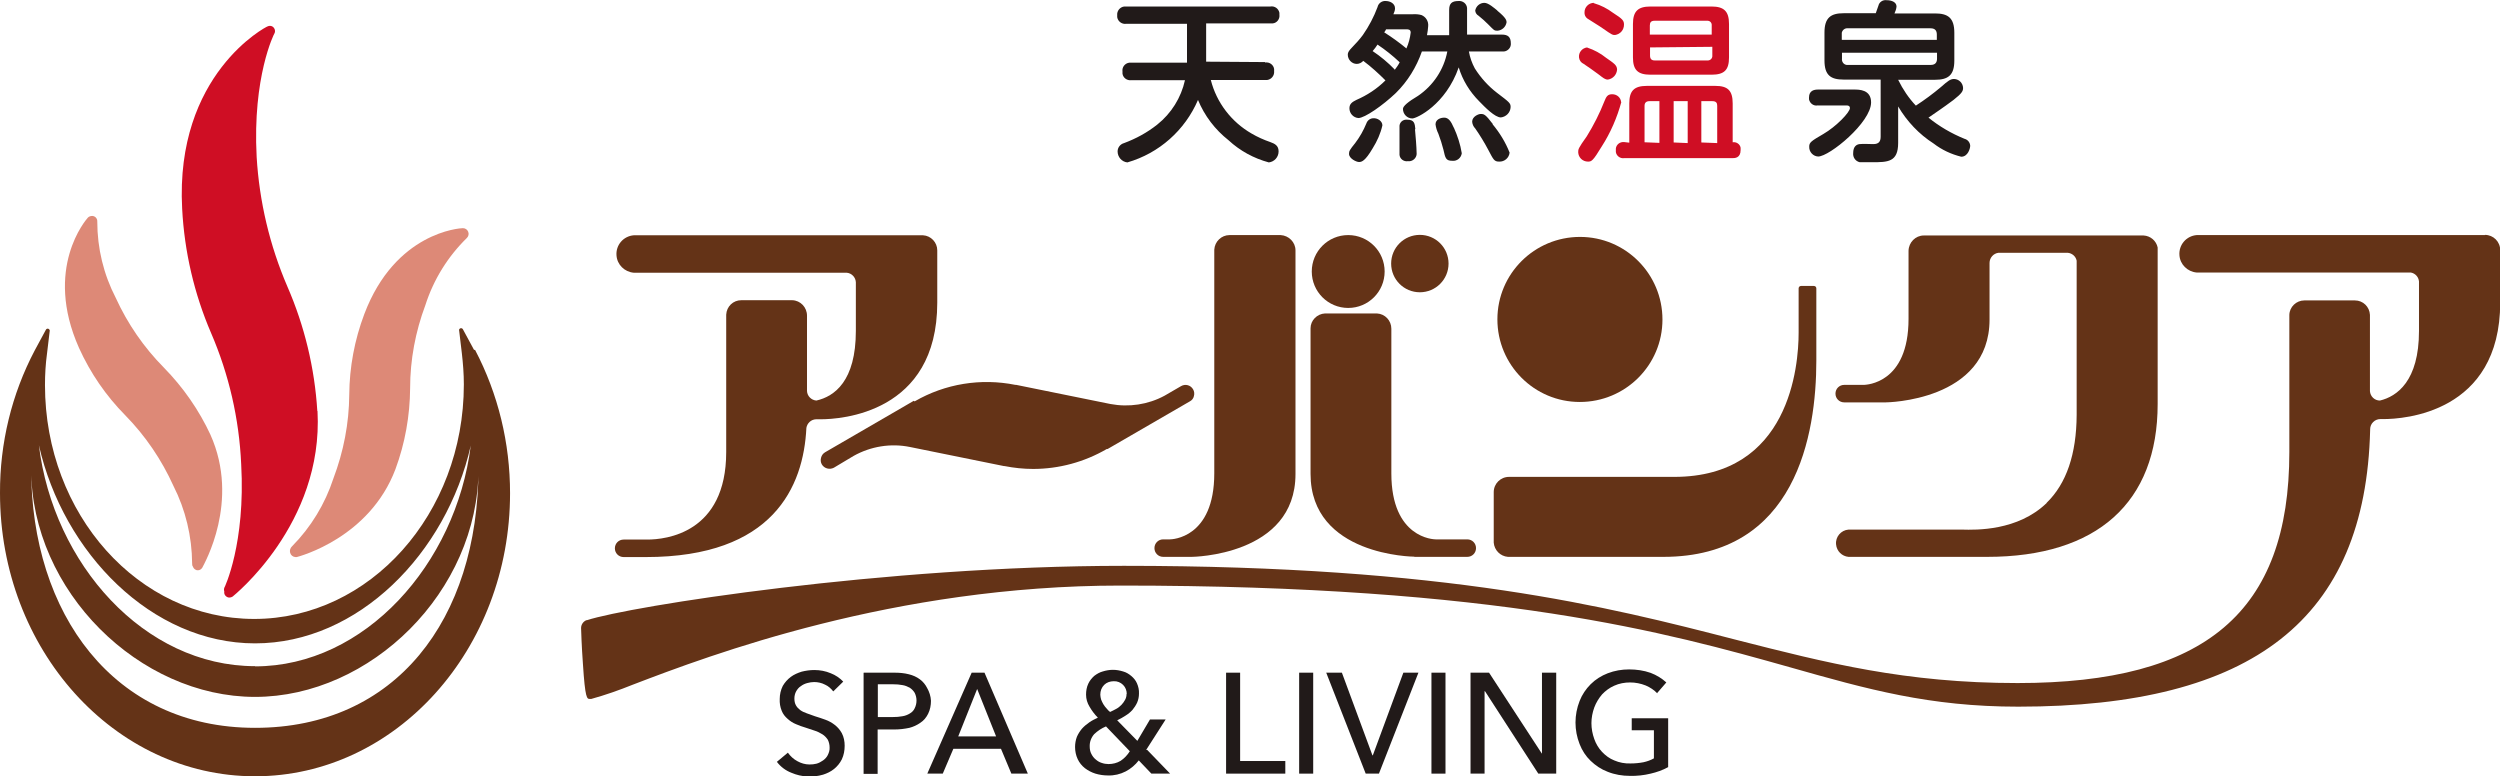
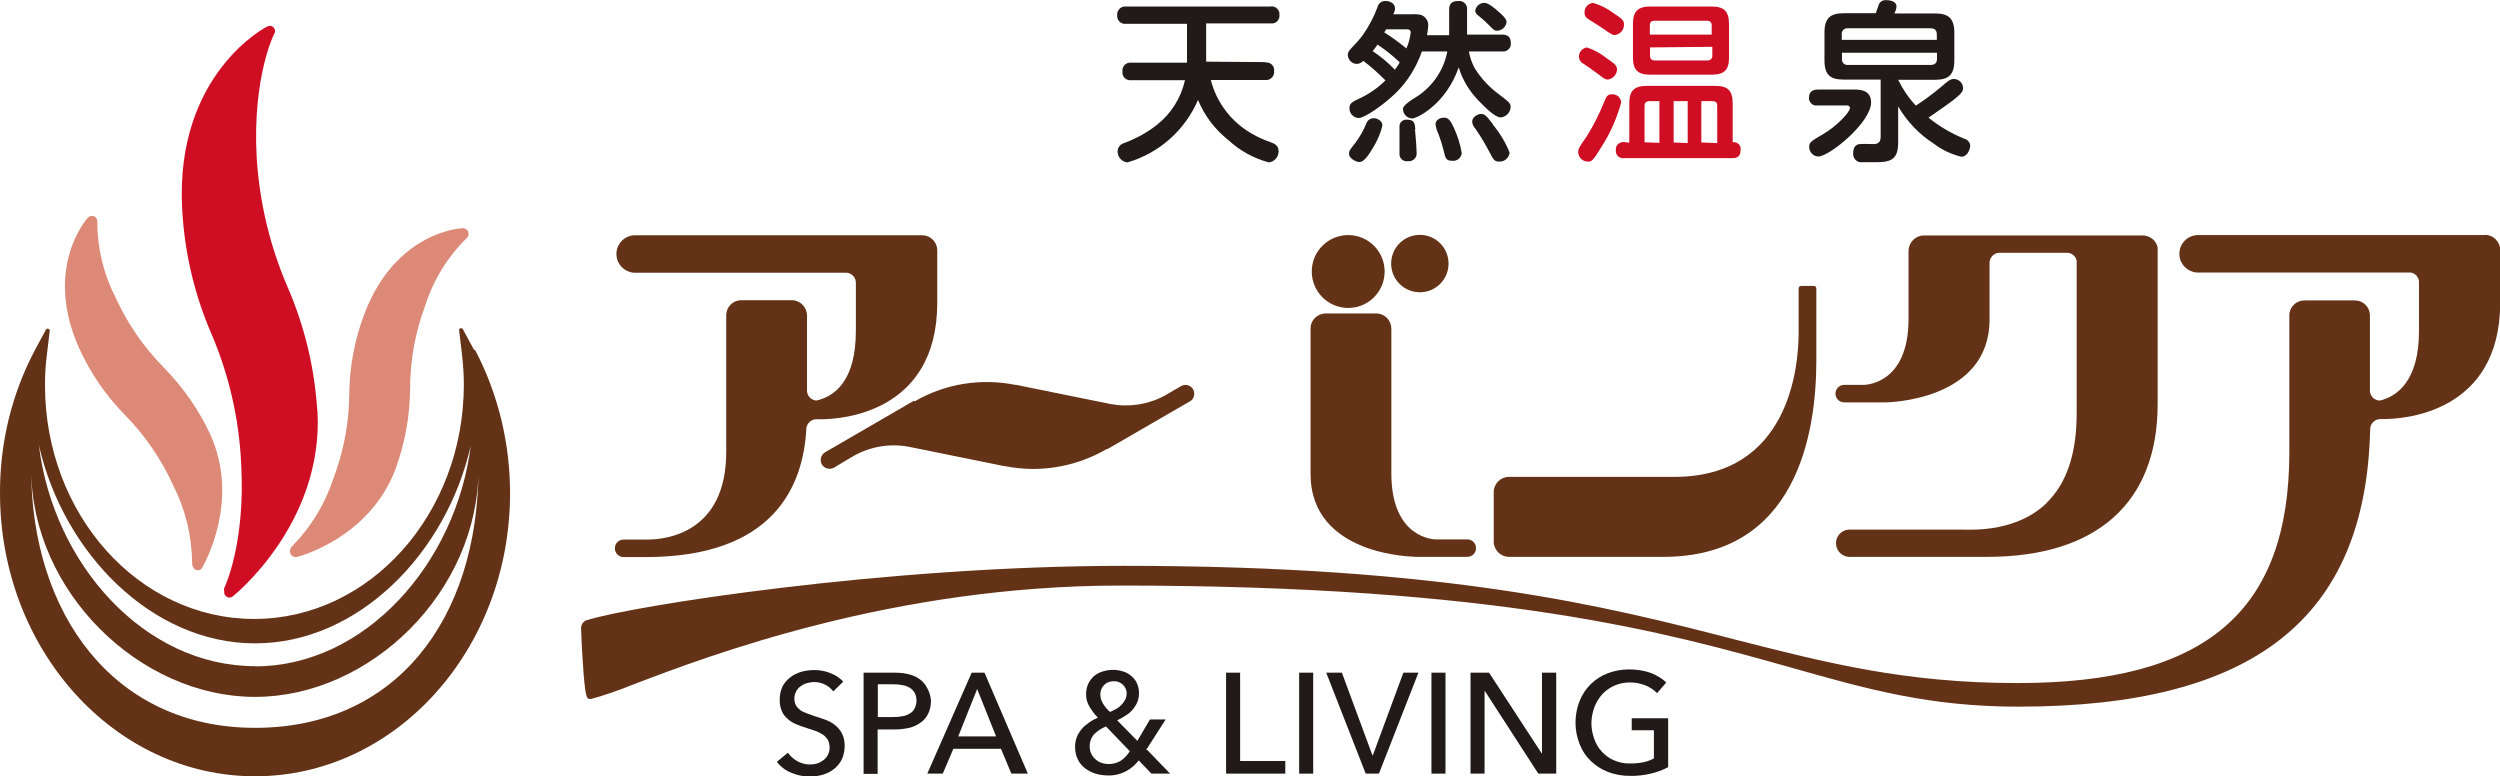
<svg xmlns="http://www.w3.org/2000/svg" id="_イヤー_2" viewBox="0 0 122.83 38.14">
  <defs>
    <style>.cls-1{fill:#cf0e24;}.cls-2{fill:#dd8977;}.cls-3{fill:#211a19;}.cls-4{fill:#643317;}</style>
  </defs>
  <g id="layout">
    <g id="_イヤー_2-2">
      <g id="_ブジェクト">
        <path class="cls-4" d="M66.24,15.13c.99,0,1.79-.8,1.79-1.79s-.8-1.79-1.79-1.79c-.99,0-1.79,.8-1.79,1.79h0c0,.99,.8,1.79,1.79,1.79h0Z" />
        <path class="cls-4" d="M69.76,14.36c.78,0,1.41-.63,1.41-1.41s-.63-1.41-1.41-1.41c-.78,0-1.41,.63-1.41,1.41s.63,1.41,1.41,1.41h0Z" />
        <path class="cls-4" d="M100.56,24.71c-1.42,1.38-3.48,1.33-4.16,1.31h-5.58c-.37,.03-.65,.36-.61,.73,.03,.33,.29,.58,.61,.61h6.81c5.4,0,8.38-2.67,8.38-7.51v-7.63s0-.04,0-.06c-.07-.33-.35-.57-.69-.59h-10.8c-.41,0-.74,.34-.75,.75v3.35c0,3.19-2.09,3.23-2.18,3.24h-.98c-.24,0-.43,.19-.43,.43s.19,.43,.43,.43h2.04s5.1-.04,5.1-4.07v-2.78c0-.25,.19-.47,.44-.5h3.4c.22,.02,.4,.18,.44,.39v7.58c-.01,1.92-.5,3.37-1.48,4.32Z" />
-         <path class="cls-4" d="M57.15,26.5h0c-.24,0-.43,.19-.43,.43s.19,.43,.43,.43h1.4s5.1-.04,5.1-4.07V12.33s0-.02,0-.03c0-.4-.33-.73-.73-.75h-2.51c-.4,0-.73,.32-.75,.72v10.99c0,3.19-2.09,3.24-2.18,3.24h-.34Z" />
        <path class="cls-4" d="M69.49,27.36h2.6c.24,0,.43-.19,.43-.43s-.19-.43-.43-.43h-1.55c-.09,0-2.18-.05-2.18-3.24v-7.11c0-.4-.31-.73-.71-.75h-2.55c-.39,.02-.71,.34-.71,.73v7.15c0,4.03,5.06,4.07,5.1,4.07Z" />
        <path class="cls-4" d="M74.09,27.36h7.63c6.54,0,7.52-6.04,7.52-9.64v-3.55c0-.07-.05-.12-.12-.12h-.63c-.07,0-.12,.05-.12,.12h0v2.18c0,1.63-.44,7.08-6.11,7.08h-8.12c-.41,0-.75,.33-.75,.75v2.48c.03,.37,.32,.67,.7,.7Z" />
        <path class="cls-4" d="M44.9,19.69l-4.36,2.53c-.1,.06-.17,.15-.2,.27-.03,.11-.02,.23,.04,.33,.12,.2,.38,.27,.59,.16l.97-.58h0c.84-.47,1.82-.63,2.76-.44l4.63,.94h.03c.46,.09,.93,.14,1.4,.14,1.27,0,2.52-.34,3.62-.98h.04l4.04-2.34c.1-.05,.18-.15,.2-.26,.03-.11,.02-.23-.04-.33h0c-.12-.21-.38-.28-.59-.16h0l-.81,.47c-.81,.44-1.76,.58-2.66,.41h0l-4.63-.94h-.04c-1.69-.34-3.45-.06-4.95,.81-.01-.01-.03-.02-.04-.02Z" />
        <path class="cls-4" d="M38.91,14.75h-2.49c-.4,0-.72,.31-.74,.71v6.75c0,3.99-2.97,4.3-3.88,4.3h-1.16c-.24,0-.43,.19-.43,.43s.19,.43,.43,.43h1.09c6.26,0,7.75-3.46,7.89-6.35,.04-.23,.23-.41,.47-.42h.23c.96,0,5.73-.28,5.73-5.73v-2.57c0-.39-.31-.72-.7-.74h-14.21c-.51,.04-.89,.48-.85,.99,.03,.45,.39,.81,.85,.85h10.46c.25,.02,.44,.23,.45,.47v2.39c0,2.46-1.05,3.22-1.94,3.42-.25-.02-.45-.22-.46-.47v-3.7c0-.41-.32-.75-.73-.76Z" />
        <path class="cls-4" d="M122.09,11.55h-14.16c-.51,.04-.89,.48-.85,.99,.03,.45,.39,.81,.85,.85h10.52c.22,.04,.38,.22,.4,.44v2.43c0,2.47-1.09,3.22-1.92,3.42-.26,0-.47-.2-.49-.46v-3.72s0-.02,0-.03c-.02-.4-.34-.71-.74-.71h-2.48c-.4,0-.73,.32-.74,.71,0,0,0,.02,0,.03v6.71c0,7.85-4.12,11.35-13.35,11.35-5.52,0-9.38-.99-13.85-2.13-6.31-1.63-14.16-3.63-30.06-3.63-11.79,0-24.29,1.99-26.38,2.67h-.03c-.16,.07-.26,.22-.26,.39,0,.09,.03,.93,.09,1.75,.11,1.73,.2,1.73,.34,1.73h.07c.69-.19,1.37-.43,2.04-.7,3.81-1.46,12.84-4.87,23.97-4.87,18.63,0,26.86,2.32,32.87,4.01,3.84,1.09,6.87,1.94,11.23,1.94,11.56,0,17.06-4.32,17.29-13.59,0-.01,0-.03,0-.04,0-.28,.23-.5,.5-.5h.16c.95,0,5.73-.28,5.73-5.73v-2.57c0-.41-.33-.75-.75-.75h0Z" />
-         <path class="cls-4" d="M77.62,19.75c2.24,0,4.06-1.81,4.06-4.05,0-2.24-1.81-4.06-4.05-4.06-2.24,0-4.06,1.81-4.06,4.05h0c0,2.24,1.81,4.06,4.05,4.06Z" />
        <polygon class="cls-3" points="60.93 37.39 63.15 37.39 63.15 38.01 60.24 38.01 60.24 33.05 60.93 33.05 60.93 37.39" />
        <rect class="cls-3" x="63.83" y="33.05" width=".69" height="4.96" />
        <polygon class="cls-3" points="67.43 37.11 67.45 37.11 68.95 33.05 69.69 33.05 67.75 38.01 67.1 38.01 65.16 33.05 65.93 33.05 67.43 37.11" />
        <rect class="cls-3" x="70.33" y="33.05" width=".69" height="4.96" />
        <polygon class="cls-3" points="75.75 37.02 75.76 37.02 75.76 33.05 76.46 33.05 76.46 38.01 75.58 38.01 72.96 33.96 72.94 33.96 72.94 38.01 72.25 38.01 72.25 33.05 73.16 33.05 75.75 37.02" />
        <path class="cls-3" d="M81.43,34.07c-.16-.17-.36-.3-.57-.39-.25-.1-.51-.15-.77-.15-.27,0-.54,.05-.78,.16-.23,.1-.43,.25-.6,.43-.16,.19-.29,.4-.38,.64-.09,.25-.14,.51-.14,.77,0,.27,.05,.53,.14,.78,.08,.23,.21,.45,.38,.63,.17,.18,.37,.33,.6,.42,.25,.11,.53,.16,.8,.15,.22,0,.43-.02,.64-.06,.18-.04,.35-.1,.51-.19v-1.38h-1.09v-.59h1.79v2.4c-.27,.15-.56,.25-.86,.32-.33,.08-.68,.12-1.02,.11-.37,0-.74-.06-1.09-.2-.32-.12-.6-.31-.84-.54-.24-.23-.42-.51-.54-.82-.27-.68-.27-1.44,0-2.12,.12-.31,.31-.59,.54-.82,.24-.24,.53-.42,.84-.54,.34-.13,.69-.19,1.05-.19,.36,0,.72,.05,1.06,.17,.29,.11,.55,.27,.77,.47l-.45,.52Z" />
        <path class="cls-3" d="M56.36,36.84l1.13,1.17h-.92l-.62-.65c-.17,.22-.39,.41-.64,.54-.27,.14-.57,.21-.87,.2-.21,0-.42-.03-.62-.09-.19-.06-.36-.15-.52-.27-.15-.12-.27-.27-.35-.44-.09-.19-.13-.4-.13-.6,0-.17,.03-.34,.09-.5,.06-.14,.15-.28,.25-.4,.11-.12,.23-.22,.36-.31,.13-.09,.27-.16,.42-.23-.16-.16-.3-.35-.41-.54-.11-.18-.17-.38-.17-.59,0-.19,.03-.37,.11-.54,.07-.15,.17-.27,.29-.38,.13-.1,.27-.18,.42-.22,.16-.05,.33-.08,.5-.08,.17,0,.34,.03,.5,.08,.15,.04,.28,.12,.4,.22,.12,.1,.22,.22,.28,.36,.07,.16,.11,.33,.1,.51,0,.15-.03,.3-.09,.44-.06,.13-.14,.25-.23,.36-.1,.11-.21,.2-.34,.28-.13,.09-.27,.16-.41,.23l.99,1.01,.62-1.05h.77l-.96,1.5Zm-2.02-1.15c-.22,.09-.41,.22-.58,.38-.15,.17-.23,.39-.22,.61,0,.12,.02,.25,.08,.36,.05,.1,.12,.2,.21,.27,.09,.08,.19,.14,.29,.17,.11,.04,.23,.06,.34,.06,.21,0,.42-.05,.6-.16,.18-.12,.33-.28,.45-.47l-1.18-1.23Zm1.02-1.59c0-.17-.06-.33-.18-.45-.12-.12-.29-.19-.46-.18-.18,0-.35,.06-.47,.18-.13,.13-.19,.3-.19,.48,0,.08,.02,.16,.04,.24,.03,.08,.07,.16,.11,.23,.05,.08,.1,.15,.16,.21,.06,.07,.11,.13,.17,.17,.1-.04,.2-.1,.3-.15,.1-.05,.18-.12,.26-.2,.07-.07,.13-.16,.18-.25,.05-.09,.07-.19,.07-.29" />
        <path class="cls-3" d="M40.94,33.97c-.11-.14-.24-.26-.4-.33-.17-.09-.36-.13-.54-.13-.11,0-.23,.02-.34,.05-.11,.03-.22,.08-.31,.15-.1,.06-.17,.15-.23,.25-.06,.11-.09,.23-.09,.36,0,.12,.02,.24,.08,.34,.05,.09,.13,.17,.21,.23,.1,.07,.21,.12,.33,.16l.39,.14c.17,.05,.34,.11,.51,.17,.17,.06,.33,.15,.47,.26,.14,.11,.25,.24,.34,.4,.1,.19,.14,.4,.14,.62,0,.23-.04,.46-.14,.67-.09,.18-.22,.34-.38,.47-.16,.13-.35,.22-.54,.28-.51,.15-1.06,.12-1.55-.09-.29-.11-.54-.3-.72-.54l.54-.45c.12,.17,.28,.32,.47,.42,.18,.1,.38,.16,.59,.16,.12,0,.24-.01,.35-.04,.11-.03,.22-.09,.32-.16,.1-.07,.18-.16,.23-.26,.06-.12,.1-.25,.09-.38,0-.13-.03-.26-.09-.38-.07-.1-.15-.19-.26-.26-.12-.07-.24-.14-.38-.18l-.45-.15c-.16-.05-.32-.1-.47-.17-.15-.06-.29-.15-.41-.26-.13-.11-.23-.24-.29-.39-.08-.19-.11-.39-.1-.59,0-.22,.05-.44,.15-.64,.1-.17,.23-.32,.39-.44,.16-.12,.35-.2,.54-.26,.2-.05,.41-.08,.62-.08,.28,0,.55,.05,.81,.16,.23,.09,.44,.23,.61,.41l-.49,.48Z" />
        <path class="cls-3" d="M42.44,33.05h1.51c.24,0,.48,.02,.71,.08,.2,.05,.38,.13,.54,.25,.15,.11,.27,.26,.35,.42,.11,.19,.18,.41,.19,.63,0,.22-.04,.44-.14,.64-.09,.18-.21,.33-.38,.44-.17,.12-.35,.2-.54,.25-.24,.05-.48,.08-.72,.08h-.84v2.18h-.69v-4.96Zm.69,2.18h.74c.16,0,.31-.01,.47-.04,.13-.02,.26-.07,.37-.14,.1-.06,.18-.14,.23-.25,.12-.24,.12-.52,0-.76-.06-.1-.14-.18-.24-.25-.11-.06-.23-.11-.36-.13-.15-.03-.3-.04-.46-.04h-.75v1.6Z" />
        <path class="cls-3" d="M46.33,38.01h-.77l2.18-4.96h.63l2.13,4.96h-.81l-.51-1.22h-2.34l-.52,1.22Zm.75-1.83h1.86l-.93-2.33-.93,2.33Z" />
        <path class="cls-3" d="M62.16,3.07c.21-.03,.41,.11,.44,.32,0,.03,0,.07,0,.11,.02,.21-.13,.4-.34,.43-.04,0-.07,0-.11,0h-2.66c.28,1.11,1.01,2.06,2,2.63,.29,.17,.6,.31,.92,.42,.22,.08,.41,.17,.41,.46,0,.28-.21,.51-.48,.54-.74-.2-1.42-.57-1.98-1.09-.66-.52-1.18-1.2-1.5-1.98-.64,1.49-1.91,2.62-3.47,3.07-.28-.03-.48-.27-.48-.54,0-.19,.13-.36,.32-.41,.59-.22,1.14-.52,1.63-.91,.69-.55,1.17-1.32,1.36-2.18h-2.63c-.21,.03-.41-.11-.44-.32,0-.03,0-.07,0-.11-.03-.21,.12-.4,.33-.43,.04,0,.08,0,.12,0h2.72c0-.18,0-.36,0-.54V1.17h-2.99c-.21,.03-.41-.12-.44-.33,0-.03,0-.06,0-.09-.02-.21,.13-.4,.34-.43,.03,0,.07,0,.1,0h7.08c.21-.04,.41,.1,.45,.31,0,.03,0,.06,0,.09,.03,.21-.12,.41-.33,.43-.04,0-.08,0-.12,0h-3.15v1.88l2.89,.02Z" />
        <path class="cls-3" d="M69.86,2.53c-.27,.77-.7,1.47-1.28,2.04-.64,.61-1.53,1.23-1.84,1.23-.25-.02-.44-.23-.44-.48,0-.22,.14-.31,.34-.41,.53-.23,1.02-.55,1.43-.96-.34-.34-.7-.67-1.09-.96-.08,.09-.2,.15-.32,.15-.24,0-.44-.21-.44-.45,0-.14,.08-.22,.2-.35,.19-.2,.38-.4,.54-.62,.3-.43,.54-.89,.72-1.37,.04-.19,.22-.32,.41-.3,.19,0,.45,.11,.45,.36,0,.1-.04,.2-.08,.29h.95c.14-.01,.29,0,.43,.04,.22,.09,.35,.31,.33,.54-.01,.15-.03,.3-.06,.45h1.09V.49c0-.32,.13-.44,.46-.44,.21-.02,.4,.13,.42,.34,0,.04,0,.07,0,.11V1.7h1.71c.29,0,.44,.11,.44,.43,.02,.2-.14,.38-.34,.4-.03,0-.06,0-.09,0h-1.63c.05,.29,.15,.57,.29,.83,.29,.46,.66,.87,1.09,1.2,.62,.47,.67,.51,.67,.7-.01,.27-.22,.48-.48,.51-.29,0-.78-.5-1.06-.79-.47-.47-.82-1.04-1.01-1.67-.64,1.84-2.07,2.51-2.28,2.51-.26,0-.46-.22-.46-.47q0-.2,.74-.64c.75-.51,1.27-1.29,1.44-2.18h-1.23Zm-1.94,3.63c-.09,.4-.26,.78-.48,1.13-.37,.63-.54,.67-.67,.67s-.49-.17-.49-.4c0-.14,.03-.19,.31-.54,.22-.29,.4-.61,.54-.95,.05-.15,.18-.25,.33-.26,.22-.02,.46,.14,.46,.35Zm.6-2.72c.09-.12,.18-.24,.25-.38-.34-.32-.7-.61-1.09-.87-.07,.11-.15,.22-.24,.32,.39,.26,.75,.56,1.08,.9v.02Zm-.42-2c-.03,.06-.03,.07-.09,.15,.38,.24,.74,.5,1.09,.79,.11-.25,.18-.51,.21-.78,0-.15-.11-.16-.21-.16h-1Zm1.42,4.9c.03,.29,.08,.94,.08,1.15,.03,.21-.12,.4-.33,.43-.03,0-.07,0-.1,0-.2,.03-.39-.11-.41-.31,0-.04,0-.08,0-.11v-1.25c-.02-.19,.11-.35,.3-.37,.02,0,.05,0,.07,0,.36,0,.38,.18,.41,.47h-.01Zm1.91-.07c.18,.4,.32,.82,.39,1.26-.03,.23-.24,.4-.47,.37-.31,0-.34-.13-.43-.54-.07-.27-.15-.53-.25-.79-.07-.14-.12-.3-.14-.46,0-.23,.23-.33,.43-.33s.33,.17,.47,.5h-.01Zm1.9-.17c.35,.42,.64,.89,.84,1.4-.03,.26-.25,.45-.51,.44-.25,0-.28-.09-.54-.58-.19-.36-.41-.72-.64-1.05-.09-.09-.14-.21-.15-.33,0-.26,.32-.38,.41-.38,.17,0,.23,0,.61,.5h-.01Zm.23-5.58c.44,.36,.46,.48,.46,.58-.04,.23-.23,.4-.46,.41-.15,0-.17-.04-.42-.29-.16-.16-.32-.31-.5-.45-.09-.05-.15-.14-.16-.25,.04-.22,.23-.38,.45-.38,.2,0,.49,.26,.64,.38Z" />
        <path class="cls-1" d="M79.66,5.01c-.21,.77-.53,1.51-.96,2.18-.44,.73-.51,.75-.68,.75-.26,0-.47-.2-.48-.46,0-.15,0-.19,.42-.78,.34-.55,.63-1.12,.87-1.73,.09-.23,.16-.34,.38-.34,.23,0,.42,.16,.44,.39Zm-1.67-2.67c.33,.11,.65,.28,.92,.5,.37,.26,.54,.36,.54,.58-.02,.25-.2,.45-.45,.49-.14,0-.22-.07-.48-.27s-.48-.34-.71-.5c-.13-.06-.21-.17-.23-.31-.03-.25,.15-.47,.4-.5Zm.33-2.18c.34,.1,.65,.26,.93,.47,.47,.3,.54,.38,.54,.58,0,.26-.18,.47-.44,.51-.12,0-.14,0-.61-.33-.12-.09-.65-.41-.75-.48-.1-.07-.15-.19-.14-.31,0-.25,.21-.46,.46-.46v.03Zm1.73,6.86v-1.94c0-.61,.23-.86,.86-.86h3.37c.6,0,.85,.22,.85,.86v1.91c.18-.03,.36,.09,.39,.27,0,.04,0,.08,0,.11,0,.4-.29,.4-.4,.4h-5.32c-.2,.03-.38-.11-.41-.3,0-.03,0-.07,0-.1-.02-.2,.13-.37,.33-.39,.03,0,.05,0,.08,0l.25,.03Zm4.9-4.2c0,.62-.23,.85-.86,.85h-3c-.62,0-.86-.23-.86-.85V1.18c0-.63,.25-.86,.86-.86h3c.61,0,.86,.23,.86,.86v1.63Zm-3.42,4.2v-2.05h-.49c-.16,0-.24,.08-.24,.23v1.79l.73,.03Zm-.46-5.32h3.03v-.45c.01-.12-.07-.22-.19-.23-.02,0-.03,0-.05,0h-2.57c-.17,0-.23,.08-.23,.23v.45Zm0,.63v.4c0,.16,.07,.24,.23,.24h2.59c.12,.01,.23-.08,.24-.2,0-.02,0-.03,0-.05v-.42l-3.06,.03Zm1.85,4.69v-2.05h-.69v2.03l.69,.03Zm1.45,0v-1.82c0-.13-.04-.23-.24-.23h-.54v2.03l.78,.03Z" />
        <path class="cls-3" d="M89.31,5.18c-.2,.04-.39-.1-.43-.3,0-.03,0-.06,0-.09,0-.35,.27-.39,.44-.39h1.79c.23,0,.82,0,.82,.63,0,.99-2.05,2.66-2.6,2.66-.25-.01-.45-.23-.44-.48,0-.21,.08-.27,.7-.63s1.3-1.06,1.3-1.27c0-.13-.13-.13-.17-.13h-1.39Zm3.09-1.27h-1.82c-.63,0-.94-.21-.94-.94V1.6c0-.73,.31-.95,.94-.95h1.58l.13-.37c.04-.18,.22-.3,.41-.27,.23,0,.48,.09,.48,.31-.01,.12-.05,.23-.1,.34h1.99c.63,0,.95,.21,.95,.95v1.37c0,.73-.32,.94-.95,.94h-1.81c.23,.47,.52,.9,.87,1.27,.43-.28,.85-.59,1.24-.92,.34-.3,.46-.39,.64-.39,.24,.01,.43,.2,.44,.44,0,.15-.05,.26-.47,.59-.59,.44-.76,.54-1.23,.87,.53,.43,1.13,.78,1.77,1.04,.16,.04,.27,.18,.28,.34,0,.13-.11,.54-.44,.54-.49-.12-.96-.34-1.36-.65-.72-.46-1.31-1.09-1.74-1.82v1.79c0,.95-.51,.95-1.29,.95h-.6c-.21-.05-.34-.24-.32-.45,0-.32,.16-.42,.31-.44s.58,0,.68,0c.28,0,.36-.14,.36-.37V3.91Zm-1.9-1.95h4.66v-.26c0-.18-.07-.31-.31-.31h-4.05c-.15-.02-.28,.08-.31,.22,0,.03,0,.06,0,.08v.26Zm0,.63v.29c-.02,.15,.08,.29,.23,.31,.03,0,.05,0,.08,0h4.05c.24,0,.31-.14,.31-.31v-.29h-4.66Z" />
        <path class="cls-1" d="M15.59,20.19c-.13-2.11-.63-4.18-1.47-6.11-.87-2.02-1.38-4.18-1.51-6.37-.21-3.94,.86-6.06,.87-6.06,.07-.12,.02-.28-.1-.35-.07-.04-.16-.04-.24,0-.04,0-4.55,2.33-4.19,8.96,.11,2.1,.59,4.17,1.42,6.1,.88,2.04,1.38,4.22,1.48,6.44,.22,3.91-.82,6.08-.83,6.08-.02,.06-.02,.12,0,.18-.01,.07,0,.14,.05,.2,.05,.06,.12,.1,.2,.1,.06,0,.11-.02,.16-.05,.02-.02,4.47-3.55,4.17-9.11Z" />
        <path class="cls-2" d="M10.35,21.38c-.57-1.23-1.35-2.35-2.3-3.32-.98-.99-1.78-2.15-2.36-3.42-.6-1.16-.91-2.44-.91-3.75,.01-.14-.09-.27-.24-.28-.08,0-.16,.02-.22,.08-.09,.1-2.18,2.49-.44,6.4,.56,1.24,1.33,2.36,2.28,3.32,.99,1.01,1.78,2.18,2.36,3.46,.6,1.18,.91,2.49,.92,3.81,0,.06,0,.11,.04,.16,.02,.06,.06,.11,.11,.14,.04,.03,.08,.04,.13,.04,.09,0,.17-.05,.22-.13,.08-.17,1.87-3.25,.4-6.53Z" />
        <path class="cls-2" d="M23,11.38c-.04-.1-.14-.17-.26-.17-.14,0-3.32,.2-4.84,4.22-.48,1.27-.73,2.61-.74,3.96-.01,1.41-.28,2.8-.78,4.12-.41,1.25-1.1,2.39-2.03,3.33-.04,.04-.07,.08-.09,.14-.02,.06-.02,.13,0,.19,.03,.11,.13,.19,.25,.2h.07c.15-.04,3.58-.95,4.85-4.32,.47-1.27,.71-2.62,.72-3.97,0-1.4,.26-2.78,.75-4.09,.4-1.25,1.1-2.38,2.04-3.3,.08-.08,.11-.2,.06-.31Z" />
        <path class="cls-4" d="M23.29,17.19l-.54-1c-.02-.05-.08-.08-.13-.06-.05,.02-.08,.07-.06,.12l.13,1.09c.06,.52,.1,1.03,.1,1.55,0,6.35-4.62,11.52-10.3,11.52S2.21,25.27,2.21,18.92c0-.52,.03-1.04,.1-1.55l.13-1.09c.02-.06-.02-.11-.07-.13-.05-.01-.1,.01-.12,.06l-.54,1C.57,19.37-.01,21.78,0,24.23,0,31.9,5.61,38.14,12.53,38.14s12.53-6.24,12.53-13.91c0-2.45-.58-4.87-1.72-7.04m-10.81,15.54c-5.45,0-9.91-5.03-10.62-10.86,1.2,5.3,5.55,9.74,10.62,9.74s9.4-4.42,10.6-9.72c-.73,5.82-5.21,10.85-10.6,10.85Zm0,3.03c-6.95,0-11-5.61-11-12.74,0,6.05,5.34,11.22,11,11.22s10.98-5.16,10.98-11.22c-.02,7.44-4.08,12.74-10.98,12.74Z" />
      </g>
    </g>
  </g>
</svg>